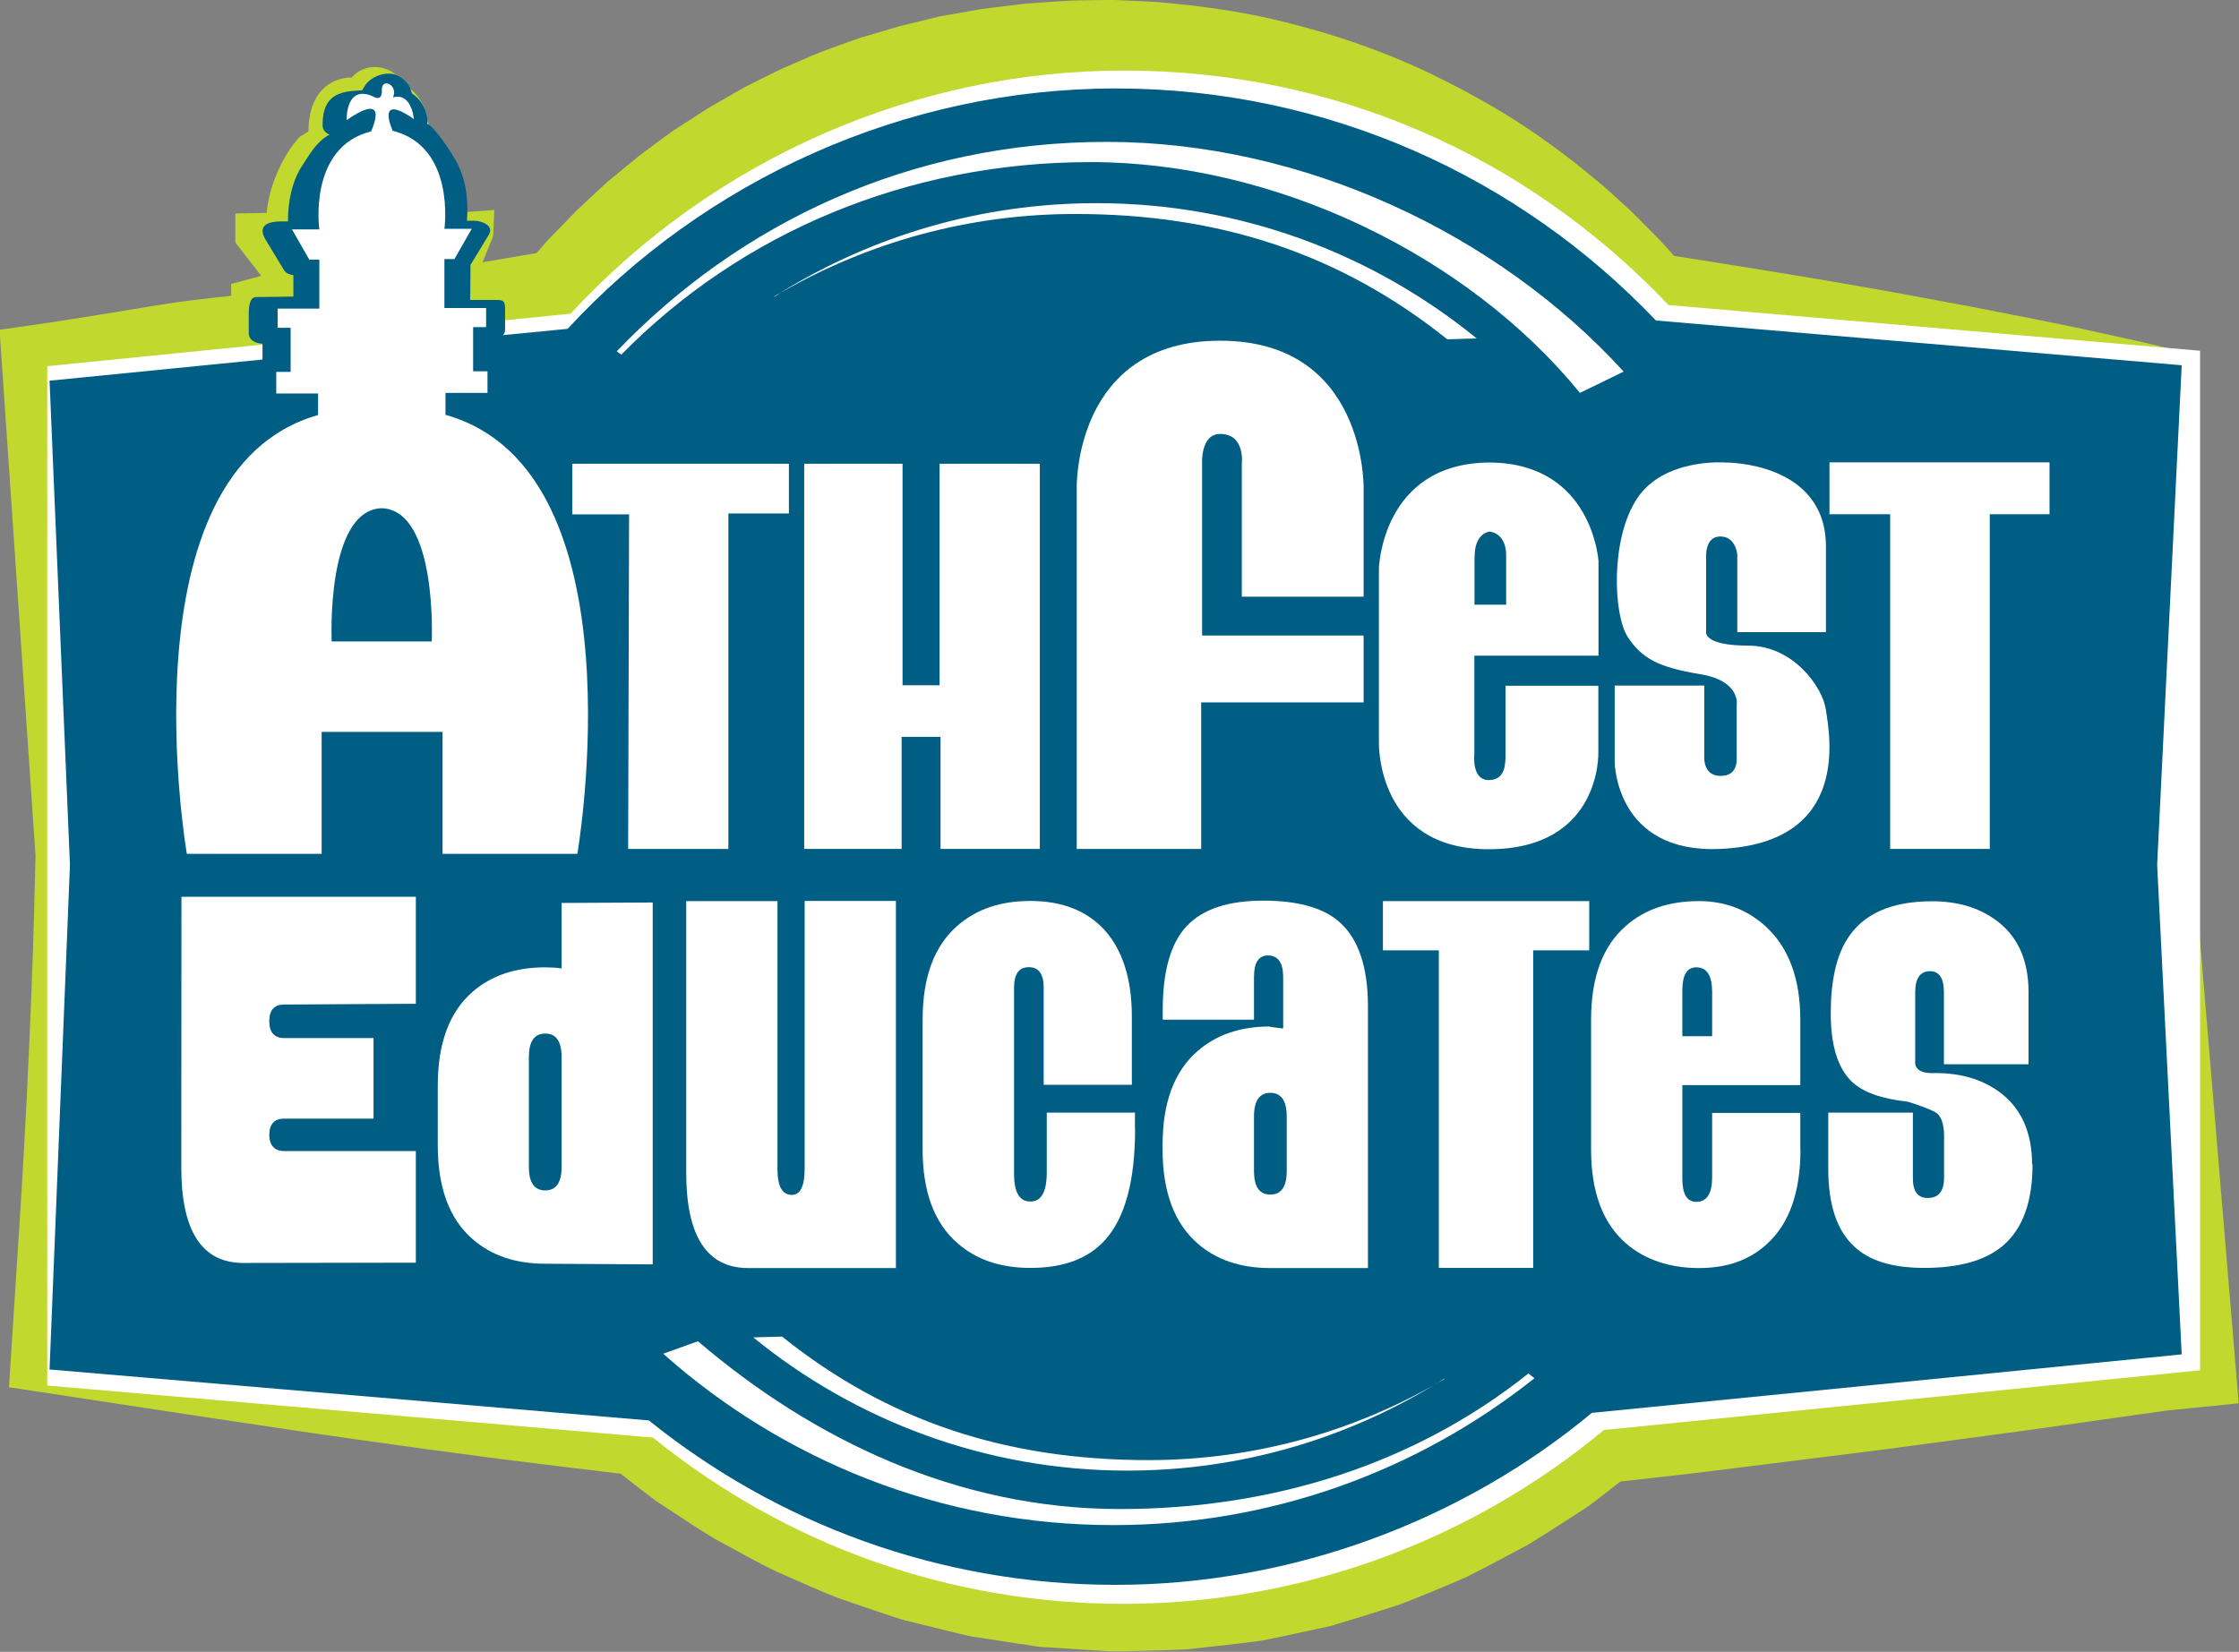
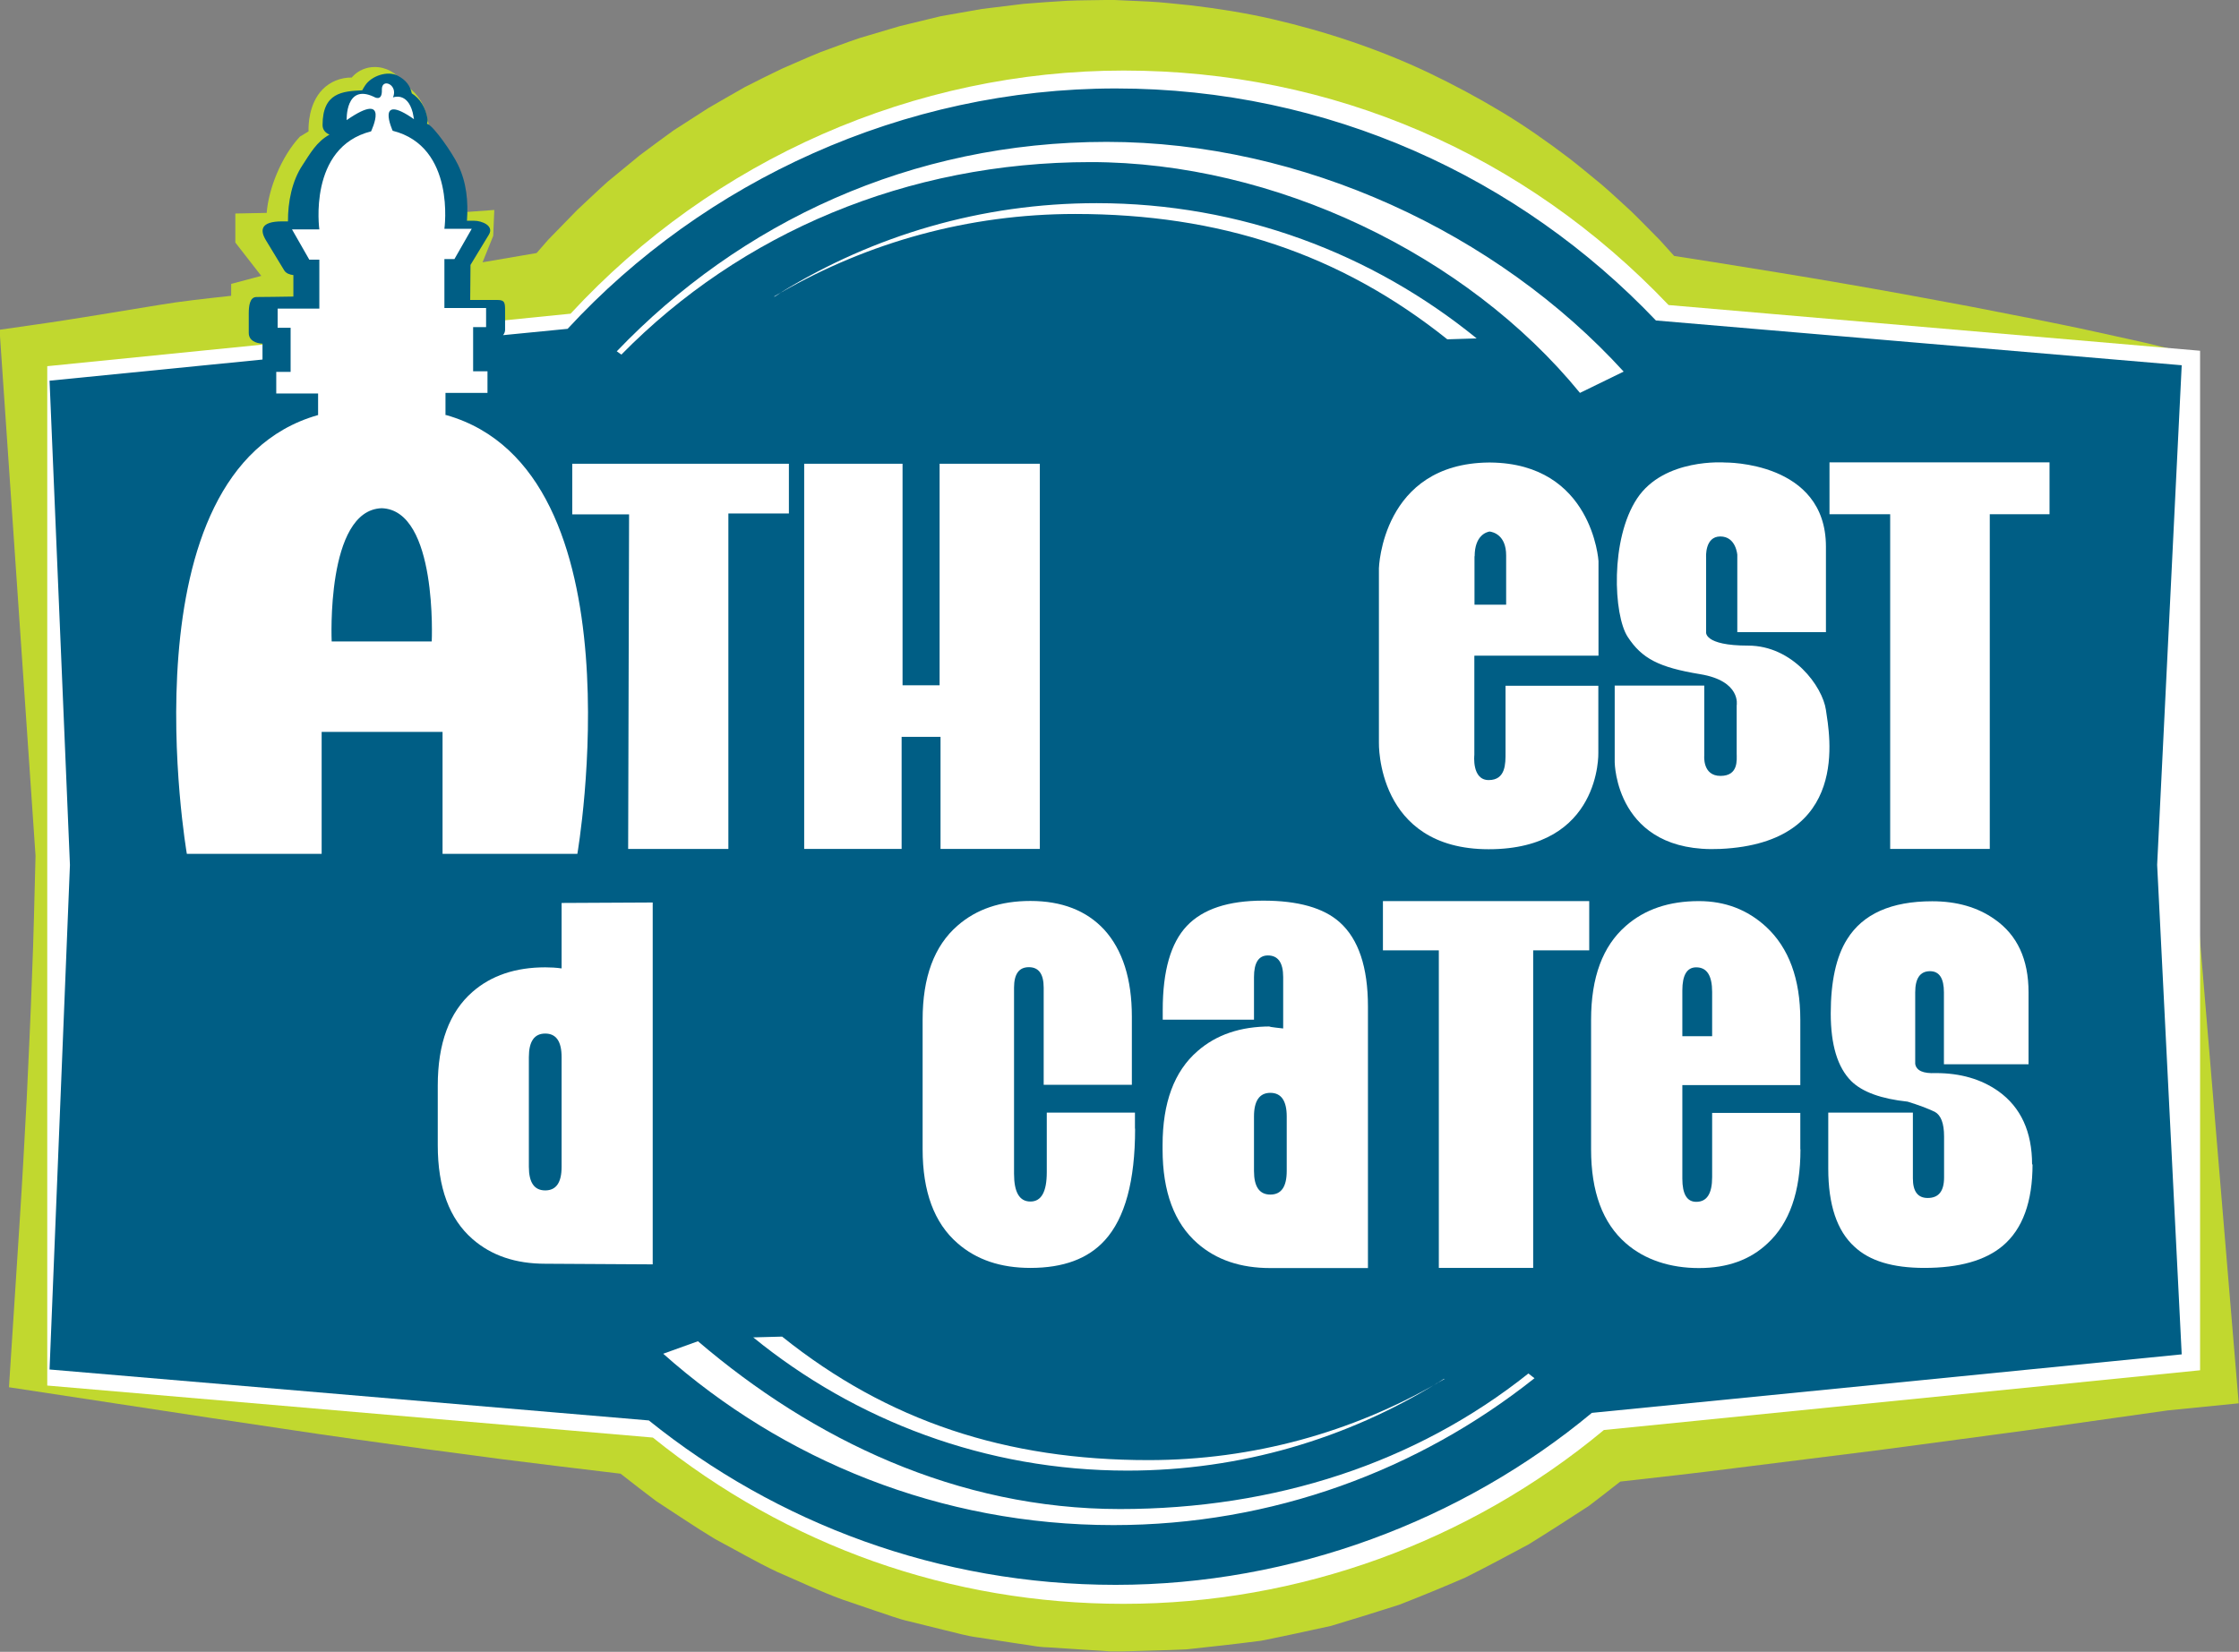
<svg xmlns="http://www.w3.org/2000/svg" id="Layer_1" width="145" height="107" viewBox="0 0 145 107">
  <rect x="0" y="0" width="145" height="107" fill="#808080" stroke="none" />
  <defs>
    <style>.cls-1{fill:#fff;}.cls-2{fill:#c1d82f;}.cls-3{fill:#005e85;}</style>
  </defs>
  <path class="cls-2" d="M142.23,57.55c-.2-2.62.2-16.15-.04-18.77l-.37-3.93-.42-3.93c-.27-2.62-.57-5.24-.91-7.86l-.07-.5-.5-.12c-1.38-.34-2.76-.62-4.13-.93-1.38-.31-2.76-.58-4.13-.86l-4.14-.81-4.15-.77c-2.76-.5-5.53-.98-8.3-1.43l-4.15-.67-2.5-.39-.92-1.02c-.62-.62-1.23-1.26-1.86-1.87-.65-.59-1.29-1.2-1.96-1.77-.69-.56-1.36-1.13-2.06-1.67-1.41-1.07-2.86-2.09-4.39-3.01-1.53-.92-3.1-1.76-4.71-2.53-3.23-1.53-6.65-2.67-10.15-3.48-1.75-.4-3.53-.68-5.31-.89-.89-.08-1.79-.2-2.69-.24l-2.19-.1h-.61c-.82.02-1.58.01-2.46.05-.94.06-1.9.12-2.83.2l-2.69.33-2.67.47-2.64.64-2.6.77c-.86.29-1.7.61-2.55.92-.84.34-1.66.71-2.49,1.07-.82.39-1.62.79-2.42,1.2-.79.44-1.56.9-2.35,1.35-.76.48-1.51.98-2.27,1.46-.73.52-1.45,1.07-2.17,1.6l-2.08,1.71c-.67.6-1.31,1.22-1.97,1.83l-1.87,1.92-.76.87c-1.17.2-2.34.4-3.5.6l.69-1.71.07-1.68-2.2.16c-.12-1.55-.61-3.34-1.84-4.65l-.21-1.06-.11-.53c-.27-1.04-.83-1.68-1.45-2.01-.03-.05-.06-.1-.09-.15-.42-.64-1.11-1.02-1.84-1.02-.55,0-1.06.22-1.43.61-.02.02-.04.05-.06.07-.74,0-1.4.27-1.9.78-.89.93-.91,2.31-.9,2.71l-.56.34c-1.22,1.31-2.03,3.4-2.15,4.94l-2.03.04v1.88l1.68,2.16-1.95.52v.77c-1.65.18-3.28.36-4.59.58l-4.09.67c-1.36.22-2.73.44-4.09.63l-2.23.32,2.33,34.07c-.07,2.62-.12,5.24-.23,7.86-.09,2.62-.22,5.24-.34,7.86-.14,2.62-.28,5.24-.45,7.86l-.7,10.85,12.88,1.96c3.16.46,6.32.96,9.48,1.4l4.74.66,4.74.63c2.59.33,5.18.64,7.77.95.76.6,1.53,1.19,2.31,1.78,1.27.82,2.52,1.68,3.82,2.46,1.34.71,2.65,1.48,4.03,2.13,1.4.6,2.77,1.26,4.2,1.78l2.17.74c.73.23,1.44.52,2.18.68l2.22.55c.75.17,1.48.4,2.24.49l2.27.35,1.14.17c.38.07.76.11,1.14.12l2.29.15,1.15.07.57.04h.1s.02,0,.02,0c.13,0-.27,0,.3,0h.38c1.37-.05,2.67-.06,4.09-.13,1.62-.17,3.24-.35,4.86-.56,1.51-.3,3.02-.63,4.52-.96,1.48-.44,2.95-.9,4.42-1.37,1.44-.56,2.87-1.15,4.28-1.76,1.38-.69,2.74-1.42,4.1-2.15,1.31-.81,2.61-1.65,3.9-2.49.69-.52,1.36-1.05,2.04-1.58,2.47-.28,4.94-.55,7.41-.87l9.35-1.17,9.35-1.25,9.34-1.32,4.6-.46-2.79-33.4.02.02Z" />
  <path class="cls-1" d="M72.76,103.89c-11.19,0-21.73-3.72-30.48-10.77l-39.22-3.37V23.72l33.89-3.4c9.25-10.01,22.29-15.75,35.82-15.75s25.96,5.39,35.29,15.19l34.42,2.96v66.04l-38.61,3.87c-8.74,7.27-19.78,11.26-31.1,11.26h0Z" />
  <path class="cls-3" d="M141.3,23.66l-34.06-2.9c-8.8-9.25-21.22-15.03-34.98-15.03s-26.67,6-35.5,15.57l-4.18.41c.08-.1.13-.22.13-.34v-1.24c0-.53-.02-.7-.51-.7h-1.75c0-.79.02-1.31.02-2.27.4-.65.79-1.31,1.19-1.96.36-.59-.48-.9-.94-.9h-.48c.09-1.25-.02-2.47-.58-3.63-.37-.77-1.55-2.47-1.97-2.64,0,0,.01.01.02.02-.02-.01-.03-.03-.06-.04.04-.1.06-.2.04-.3-.12-.74-.49-1.33-1.02-1.66-.11-.49-.36-.86-.92-1.15-.66-.34-1.7.02-2.1.63-.08.12-.14.22-.19.32-1.28.06-2.57.15-2.57,2.25,0,.31.19.51.45.62-.84.46-1.25,1.22-1.75,1.98-.68,1.02-.95,2.39-.94,3.64h-.37c-1.44,0-1.44.59-1.06,1.22.4.65.79,1.31,1.19,1.96.12.19.35.27.59.3v1.39c-.83.01-1.75.03-2.39.03-.44,0-.5.59-.5,1.08v1.24c0,.49.44.68.89.7v1.03l-13.79,1.37,1.32,31.37-1.32,32.68,38.81,3.3c8.28,6.66,18.78,10.65,30.23,10.65s22.47-4.18,30.84-11.14l38.2-3.79-1.59-31.71,1.59-32.35h0Z" />
  <path class="cls-1" d="M39.95,22.76l.29.21c7.74-7.88,18.5-12.47,30.39-12.47s24.36,5.97,31.69,14.95l2.83-1.38c-8.19-8.98-20.8-14.88-33.48-14.88s-23.73,5.21-31.74,13.58Z" />
  <path class="cls-1" d="M99.38,89.28l-.4-.31c-7.28,5.8-16.42,8.78-26.45,8.78-10.55,0-19.89-4.51-27.33-10.87l-2.25.81c7.76,6.9,17.97,11.1,29.16,11.1,10.3,0,19.77-3.56,27.26-9.51h0Z" />
  <path class="cls-1" d="M50.16,19.22c.15-.09.29-.19.44-.29-.15.09-.31.18-.46.27l.02.02Z" />
  <path class="cls-1" d="M50.61,18.93c5.61-3.22,12.1-5.07,19.02-5.07,9.34,0,17.14,2.56,24.1,8.12l1.9-.06c-6.73-5.48-15.29-8.76-24.62-8.76-7.47,0-14.45,2.11-20.4,5.76h0Z" />
  <path class="cls-1" d="M93.52,89.31c-.15.09-.29.19-.44.28.15-.09.31-.17.46-.26l-.02-.02h0Z" />
  <path class="cls-1" d="M93.09,89.59c-5.52,3.17-11.91,4.99-18.72,4.99-9.19,0-16.87-2.51-23.72-8l-1.87.05c6.62,5.39,15.05,8.63,24.23,8.63,7.35,0,14.23-2.08,20.08-5.68h0Z" />
  <path class="cls-1" d="M40.68,54.99h6.49v-21.73h3.92v-3.22h-14.03v3.28h3.68l-.06,21.67Z" />
  <path class="cls-1" d="M52.08,30.04v24.95h6.31v-7.26h2.52v7.26h6.43v-24.95h-6.49v14.35h-2.4v-14.35h-6.37Z" />
-   <path class="cls-1" d="M69.73,54.99h8.06v-9.49h10.52v-4.33h-10.46v-11.13s-.12-1.93,1.17-1.93c1.64,0,1.4,1.93,1.4,1.93v8.61h7.89v-7.03s.18-9.55-9.29-9.55-9.29,9.49-9.29,9.49v23.43h0Z" />
  <path class="cls-1" d="M104.58,44.41h5.79v4.53s-.13,1.32,1.05,1.32,1.05-1.05,1.05-1.45v-3.12s.31-1.58-2.37-2.02c-2.67-.44-3.77-1.01-4.69-2.42-.92-1.41-1.14-6.32.61-8.96,1.75-2.64,5.7-2.33,5.7-2.33,0,0,6.53-.09,6.53,5.45v5.54h-5.74v-5.01s-.08-1.19-1.1-1.19-.92,1.36-.92,1.36v4.83s-.17.88,2.72.88,4.82,2.64,5.04,4.17c.22,1.54,1.66,8.61-6.84,9-6.8.31-6.84-5.62-6.84-5.62v-4.97Z" />
  <path class="cls-1" d="M118.48,33.31h3.93v21.68h6.45v-21.68h3.87v-3.36h-14.25v3.36Z" />
  <path class="cls-1" d="M28.85,26.88v-1.43h2.72v-1.4h-.93v-2.86h.84v-1.24h-2.7v-3.17h.65l1.12-1.96h-1.77s.75-5.32-3.35-6.35c0,0-1.16-2.53,1.38-.75l-.08-.42c-.35-1.37-1.28-.99-1.28-.99.36-.82-.75-1.3-.72-.49.03.81-.52.45-.52.45-1.85-.87-1.76,1.51-1.76,1.51,2.89-2,1.58.73,1.58.73-4.1,1.03-3.35,6.35-3.35,6.35h-1.77l1.12,1.96h.65v3.17h-2.7v1.24h.84v2.86h-.93v1.4h2.71v1.4h-.02c-12.76,3.64-8.48,28.42-8.48,28.42h8.73v-7.9h7.83v7.9h8.73s4.28-24.78-8.48-28.42h-.04ZM21.48,41.55s-.39-8.51,3.24-8.63c3.63.12,3.24,8.63,3.24,8.63h-6.48Z" />
  <path class="cls-1" d="M95.5,42.47h8.02v-6.13s-.39-6.32-7.01-6.38h0s-.03,0-.05,0h-.05c-6.92.07-7.11,6.85-7.11,6.85v11.29s-.19,6.91,7.11,6.91,7.1-6.25,7.1-6.25v-4.34h-6.01v4.35c0,.68.02,1.76-1.09,1.76s-.93-1.63-.93-1.63v-6.41h0ZM95.5,36.04c0-1.37.78-1.58.97-1.61.22.03,1.07.22,1.07,1.55v3.19h-2.05v-3.14Z" />
-   <path class="cls-1" d="M58.03,82.14h-9.57c-2.68,0-4.02-2.06-4.02-6.19v-17.58h5.91v17.37c0,1.11.31,1.66.93,1.66.55,0,.83-.56.83-1.7v-17.34h5.91v23.76h0Z" />
  <path class="cls-1" d="M73.51,73.12c0,3.37-.65,5.78-1.96,7.22-1.09,1.2-2.69,1.79-4.82,1.79-1.93,0-3.5-.53-4.72-1.6-1.51-1.31-2.26-3.34-2.26-6.09v-8.39c0-2.75.75-4.78,2.26-6.09,1.22-1.07,2.79-1.6,4.72-1.6,2.03,0,3.63.62,4.78,1.86,1.19,1.31,1.79,3.19,1.79,5.63v4.42h-5.71v-6.29c0-.89-.32-1.33-.96-1.33s-.96.44-.96,1.33v12.05c0,1.2.35,1.8,1.06,1.8s1.06-.63,1.06-1.9v-3.86h5.71v1.03h0Z" />
  <path class="cls-1" d="M88.58,82.14h-6.31c-1.93,0-3.5-.53-4.72-1.6-1.5-1.31-2.26-3.34-2.26-6.09v-.27c0-2.75.75-4.78,2.26-6.09,1.22-1.07,2.79-1.6,4.72-1.6-.2,0,.08.05.83.13v-3.33c0-.93-.33-1.4-.99-1.4-.6,0-.9.47-.9,1.4v2.76h-5.91v-.63c0-2.53.52-4.34,1.56-5.44,1.04-1.1,2.69-1.64,4.95-1.64s3.91.47,4.95,1.4c1.22,1.09,1.83,2.91,1.83,5.46v16.95ZM83.33,75.85v-3.53c0-1.02-.36-1.53-1.06-1.53s-1.06.51-1.06,1.53v3.53c0,1.02.35,1.53,1.06,1.53s1.06-.51,1.06-1.53Z" />
  <path class="cls-1" d="M102.91,61.56h-3.62v20.57h-6.11v-20.57h-3.62v-3.19h13.36v3.19Z" />
  <path class="cls-1" d="M116.6,74.45c0,2.75-.71,4.78-2.13,6.09-1.13,1.07-2.61,1.6-4.45,1.6s-3.5-.53-4.72-1.6c-1.51-1.31-2.26-3.34-2.26-6.09v-8.39c0-2.75.75-4.78,2.26-6.09,1.22-1.07,2.79-1.6,4.72-1.6,1.71,0,3.15.56,4.35,1.66,1.48,1.37,2.22,3.38,2.22,6.03v4.23h-7.64v6.06c0,1,.3,1.5.9,1.5.69,0,1.03-.53,1.03-1.6v-4.16h5.71v2.36h0ZM110.88,67.12v-2.86c0-1.07-.34-1.6-1.03-1.6-.6,0-.9.5-.9,1.5v2.96h1.93Z" />
  <path class="cls-1" d="M131.63,75.41c0,2.44-.64,4.2-1.93,5.29-1.13.95-2.82,1.43-5.08,1.43-2.04,0-3.54-.45-4.52-1.37-1.13-1.02-1.7-2.71-1.7-5.06v-3.63h5.48v4.26c0,.85.32,1.27.96,1.27.71,0,1.06-.44,1.06-1.33v-2.66c0-.84-.2-1.37-.6-1.59-.46-.22-1.05-.44-1.76-.66-1.7-.18-2.93-.62-3.65-1.33-.89-.89-1.33-2.35-1.33-4.39s.35-3.68,1.06-4.8c1.02-1.64,2.86-2.46,5.51-2.46,1.6,0,2.95.39,4.05,1.17,1.46,1.02,2.19,2.59,2.19,4.73v4.66h-5.48v-4.66c0-.91-.3-1.37-.9-1.37-.64,0-.96.46-.96,1.37v4.63c.07.44.51.64,1.33.6,1.6,0,2.94.39,4.05,1.17,1.46,1.04,2.19,2.63,2.19,4.76h0Z" />
-   <path class="cls-1" d="M18.38,74.56c-.6,0-.94-.38-.94-1.04v-.02c0-.69.35-1.04.94-1.04h5.81v-5.22h-5.81c-.6,0-.94-.38-.94-1.04v-.09c0-.69.35-1.04.94-1.04l8.55-.05v-6.93h-15.18v-.05s-.01,17.58-.01,17.58c0,4.13,1.34,6.19,4.02,6.19l11.17-.02v-7.23h-8.55s0,.01,0,.01Z" />
  <path class="cls-1" d="M42.27,81.9l-6.96-.04c-1.92,0-3.49-.53-4.71-1.6-1.5-1.31-2.25-3.33-2.25-6.08v-3.85c0-2.75.75-4.77,2.25-6.08,1.21-1.06,2.79-1.59,4.71-1.59.35,0,.71.02,1.06.07v-4.24l5.9-.03v23.43h0ZM36.37,75.58v-7.1c0-1.02-.35-1.53-1.06-1.53s-1.06.51-1.06,1.53v7.1c0,1.02.35,1.53,1.06,1.53s1.06-.51,1.06-1.53Z" />
</svg>